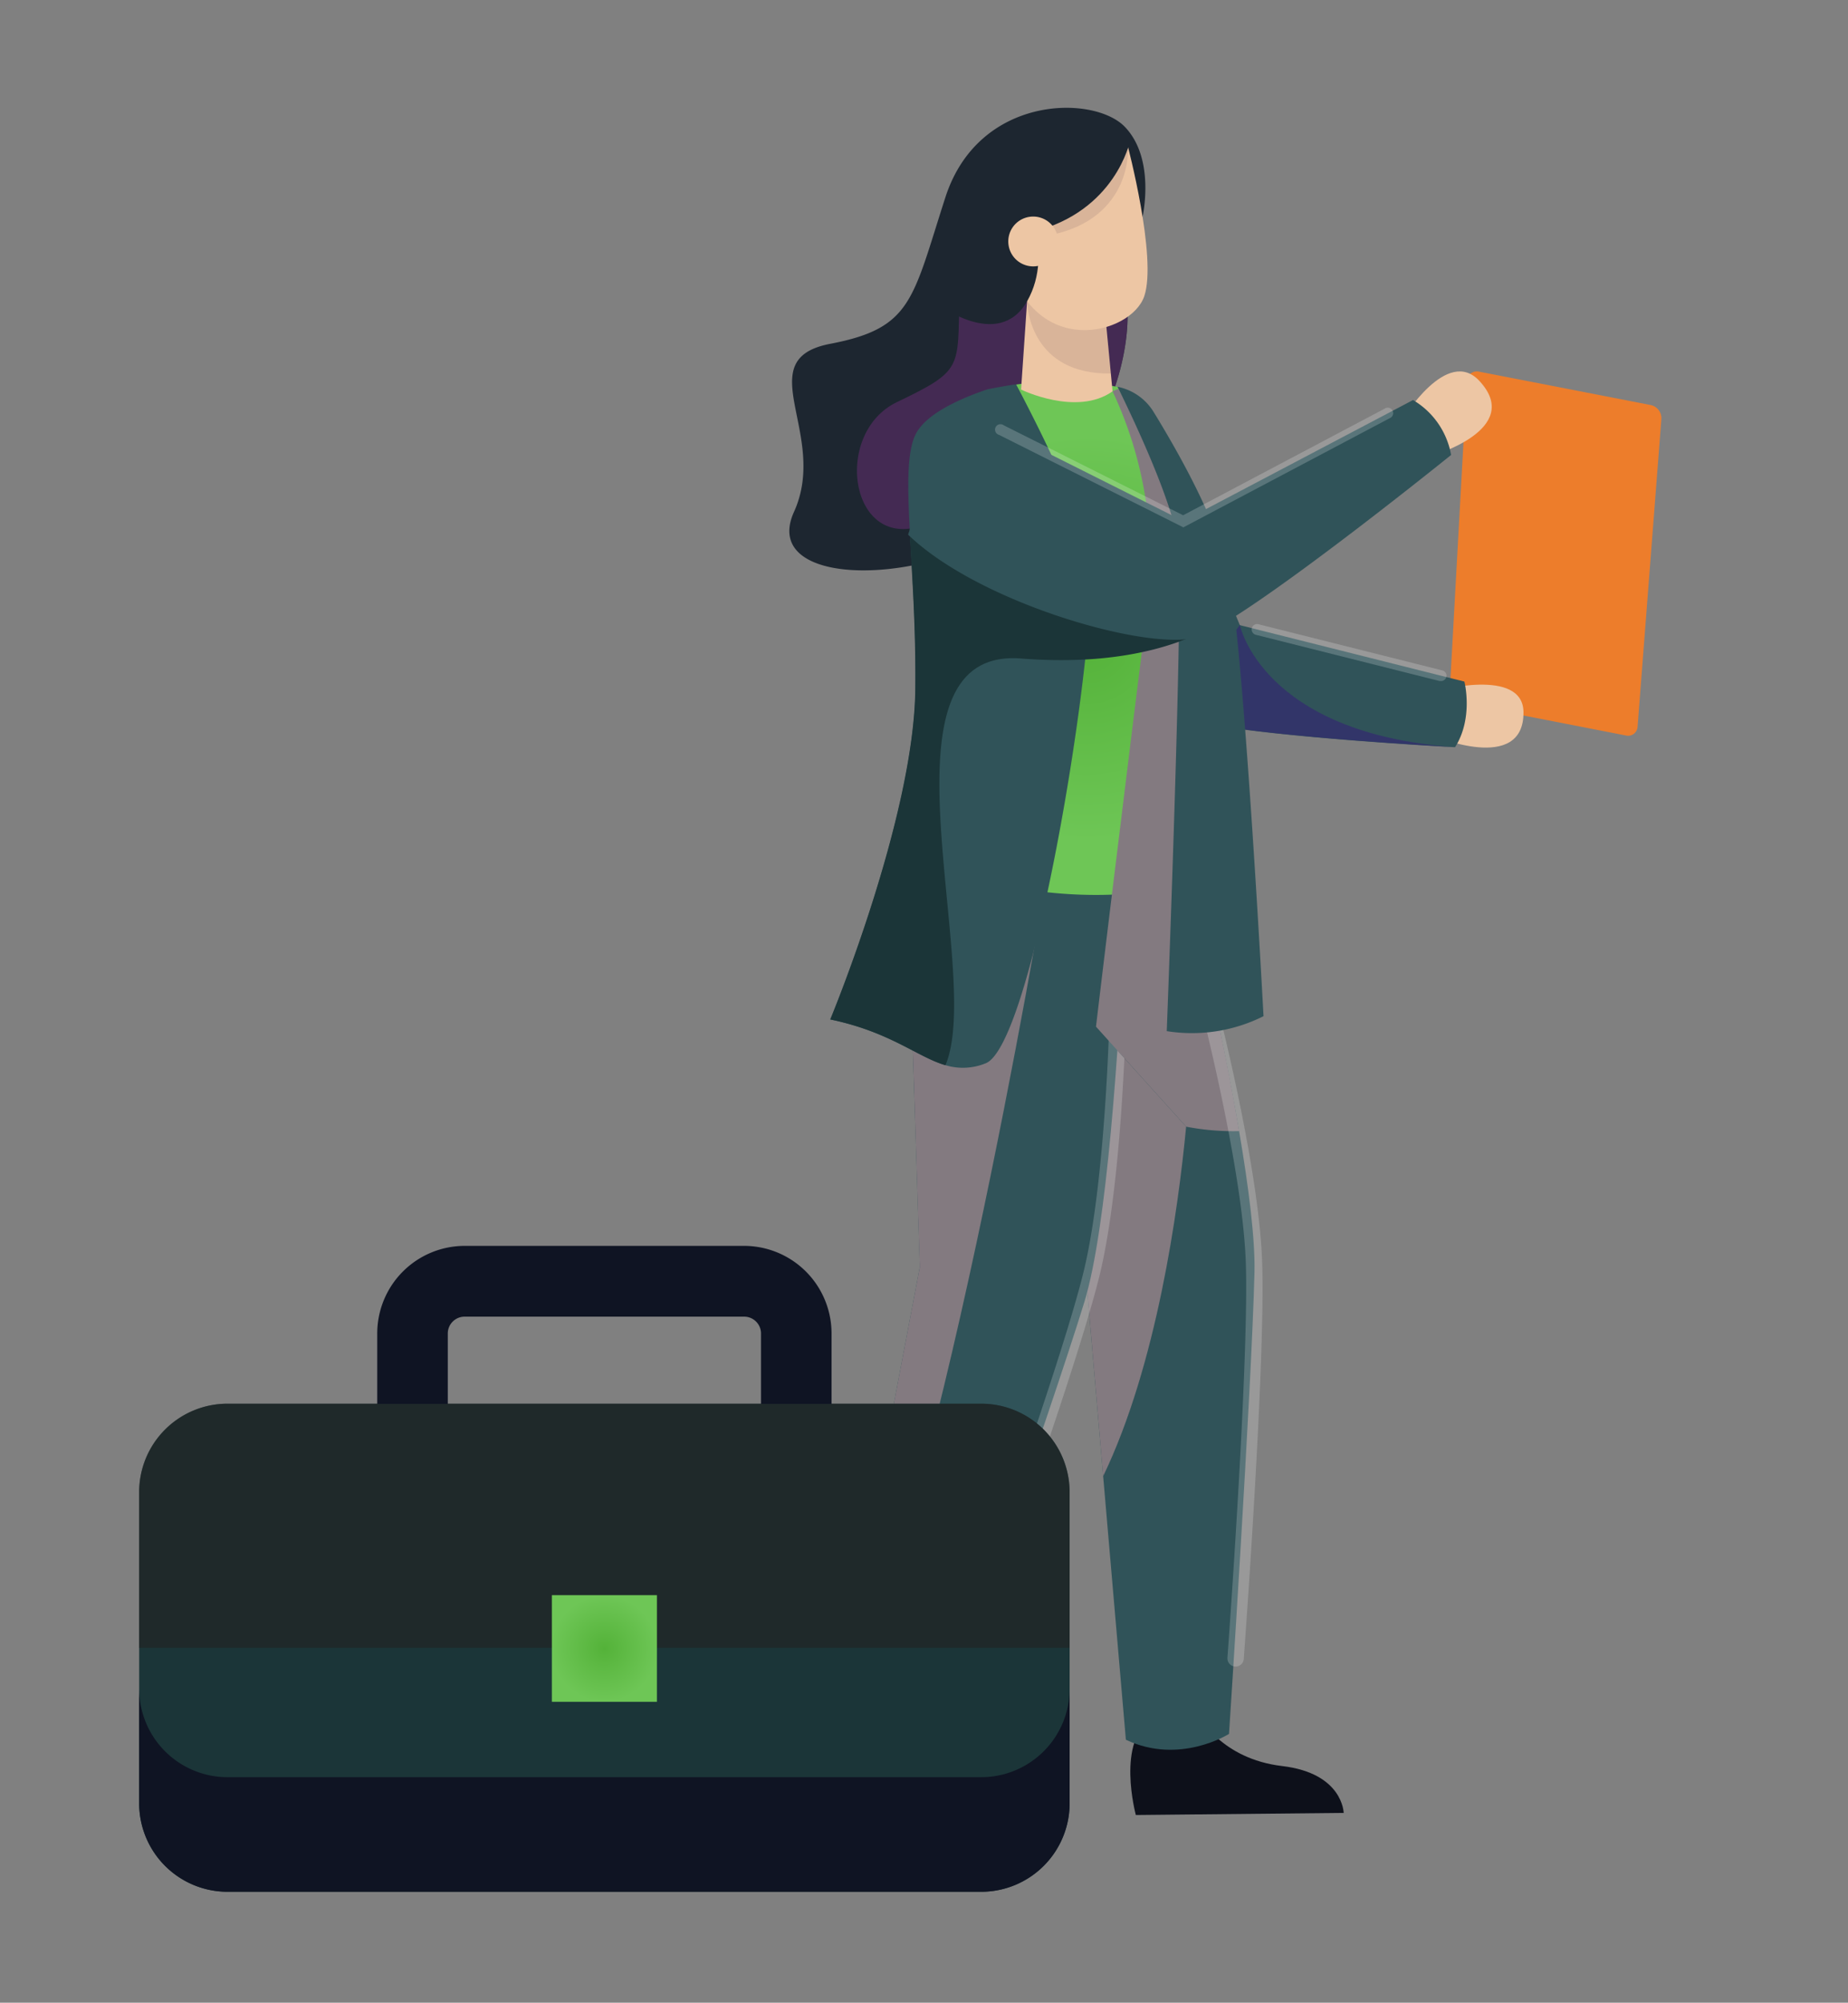
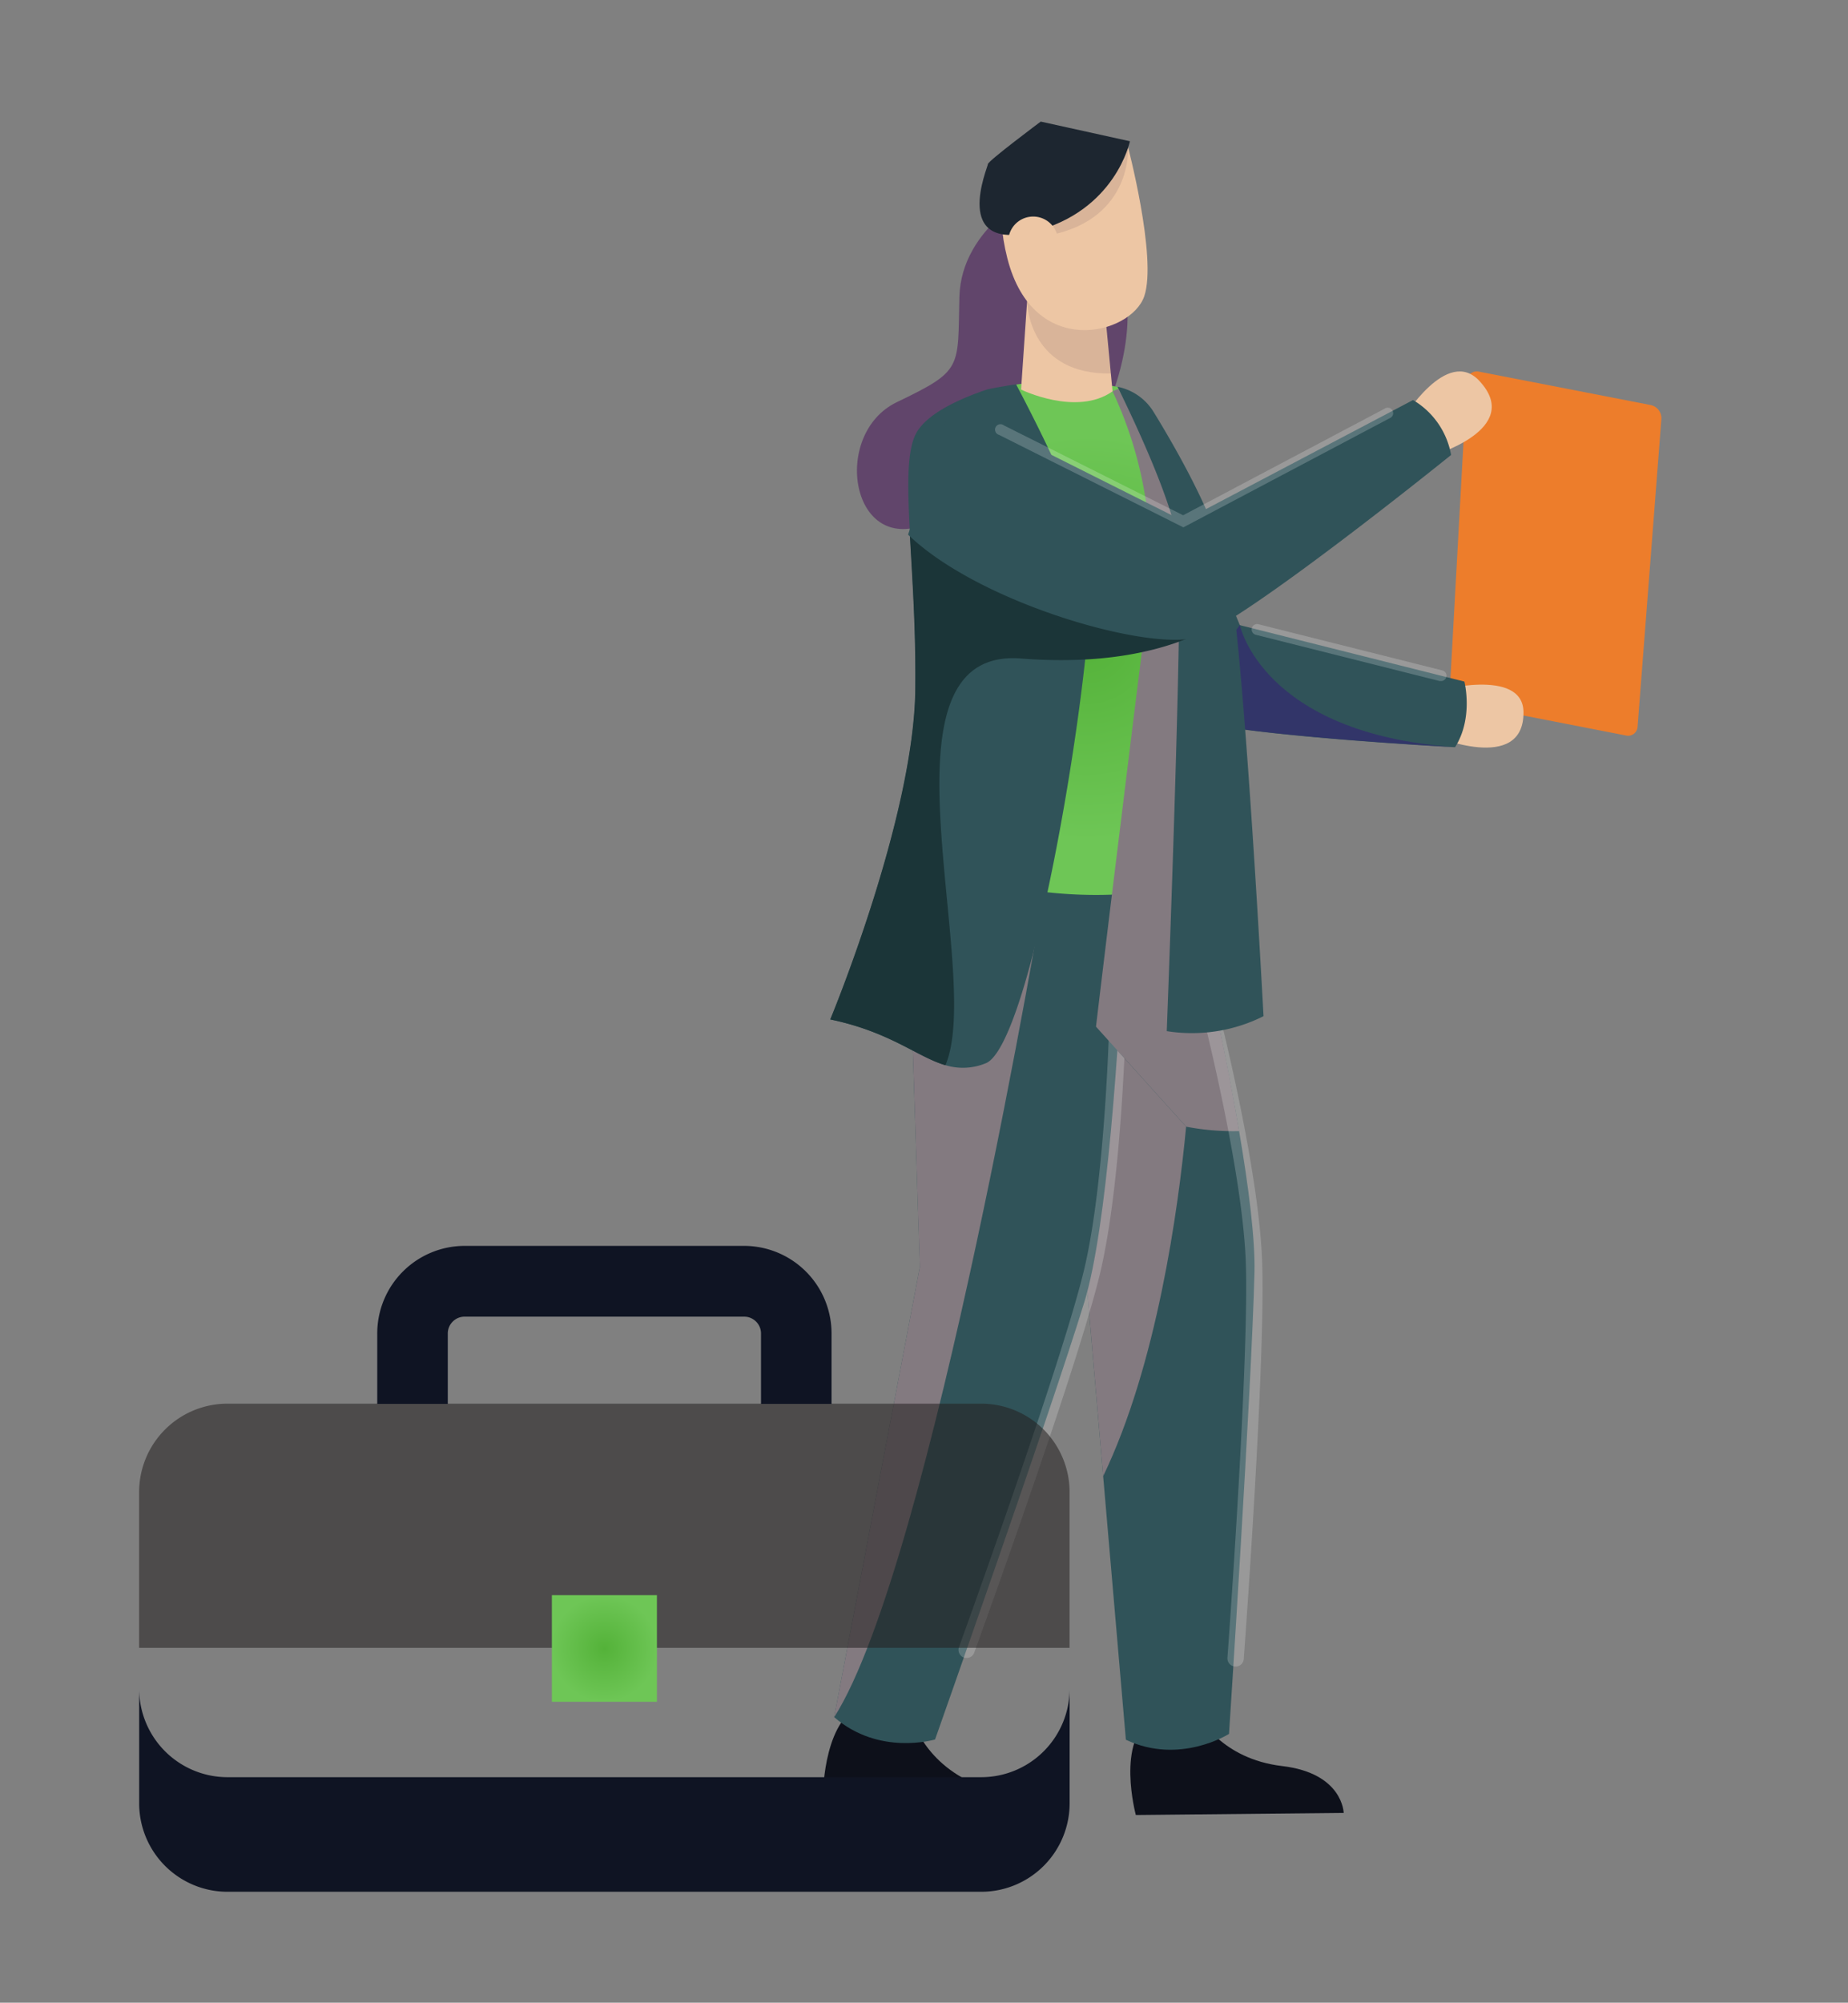
<svg xmlns="http://www.w3.org/2000/svg" xmlns:xlink="http://www.w3.org/1999/xlink" viewBox="0 0 388.27 420.51">
  <rect x="0" y="0" width="388.27" height="420.51" fill="#808080" stroke="none" />
  <defs>
    <style>.cls-1{isolation:isolate;}.cls-2{fill:#ed7d2b;}.cls-3{fill:#edc6a4;}.cls-4{fill:#305359;}.cls-5{fill:#0d101a;}.cls-6{fill:#837a80;}.cls-11,.cls-18,.cls-6,.cls-9{mix-blend-mode:multiply;}.cls-7{opacity:0.2;}.cls-15,.cls-7{mix-blend-mode:soft-light;}.cls-8{fill:#fff;}.cls-9{fill:#323569;}.cls-10{fill:#1d2630;}.cls-11{fill:#552d63;opacity:0.7;}.cls-12{fill:url(#radial-gradient);}.cls-13{fill:#1b3538;}.cls-14{fill:#201135;opacity:0.1;}.cls-15{fill:#231f20;opacity:0.55;}.cls-16{fill:url(#radial-gradient-2);}.cls-17,.cls-18{fill:#0f1423;}</style>
    <radialGradient id="radial-gradient" cx="228.26" cy="133.99" r="42.53" gradientUnits="userSpaceOnUse">
      <stop offset="0" stop-color="#54b239" />
      <stop offset="1" stop-color="#6ec656" />
    </radialGradient>
    <radialGradient id="radial-gradient-2" cx="126.98" cy="346.14" r="11.11" gradientTransform="translate(253.97 692.27) rotate(-180)" xlink:href="#radial-gradient" />
  </defs>
  <g class="cls-1">
    <g id="OBJECTS">
      <path class="cls-2" d="M349.06,88l-5,64.59a2,2,0,0,1-2.52,1.83l-34.7-6.76a2.78,2.78,0,0,1-2.23-2.75l3.58-64.87a2.1,2.1,0,0,1,2.58-2l36,7A2.83,2.83,0,0,1,349.06,88Z" />
      <path class="cls-3" d="M301.64,145.12s18.36-5.1,18.45,4.41c.11,13.12-19.1,4.9-19.1,4.9Z" />
      <path class="cls-4" d="M305.72,156.88l-.33,0c-3.61-.19-35.93-2-51.26-4.78a27.91,27.91,0,0,1-7.18-1.94c-8.56-4.78-25.54-32-26.86-50.17l22.3-12.52,18.1,43.79,47.18,11.85S309.63,150.72,305.72,156.88Z" />
      <path class="cls-5" d="M252,360.4s4.57,8.91,17.38,10.42,12.93,9.84,12.93,9.84l-43.67.44s-4.25-15.75,3.53-20.31S252,360.4,252,360.4Z" />
      <path class="cls-4" d="M263.57,267.18c-.6,24.45-5.35,96.89-5.35,96.89s-10.34,6.59-21.67,1.23L231.78,310l-1.24-14.4-2.24-26.12-14.36-45.23-6.65-21L198.4,175.2l4.19-.46L209,174l26.68-2.95L245.77,170s1.52,6,3.66,15.11c2.06,8.8,4.72,20.51,7.17,32.57,1.35,6.66,2.65,13.43,3.75,19.87C262.38,249.44,263.73,260.25,263.57,267.18Z" />
      <path class="cls-5" d="M191.42,360.05s2,9.82,13.9,14.74,9.79,13,9.79,13l-42.17-11.41s.18-16.31,8.9-18.59S191.42,360.05,191.42,360.05Z" />
      <path class="cls-6" d="M249.21,236.57c-1.67,17.49-6.15,49.94-17.43,73.39l-1.24-14.4-2.24-26.12-14.36-45.23,16.33-8.63Z" />
      <path class="cls-4" d="M237,175s-.19,7.12-.65,17.66c-.06.93-.09,1.89-.15,2.87-1.12,24-3.59,62.34-8.38,77.88-7.17,23.38-31.36,91.83-31.36,91.83s-11.74,3.54-21.2-4.69l18-94.51L192,227.13l-1.35-41-.55-16.84-.08-2Z" />
      <path class="cls-6" d="M175.25,360.59l18-94.51L192,227.13l-1.35-41h28.9S195.77,328.46,175.25,360.59Z" />
      <g class="cls-7">
        <path class="cls-8" d="M203.07,348.13a1.69,1.69,0,0,1-.58-.1,1.72,1.72,0,0,1-1-2.2c.22-.6,21.84-60.27,26.36-79.56s5.27-53.32,5.27-53.66a1.69,1.69,0,0,1,1.76-1.69,1.72,1.72,0,0,1,1.68,1.76c0,1.41-.77,34.81-5.36,54.37S205.58,344.54,204.69,347A1.71,1.71,0,0,1,203.07,348.13Z" />
      </g>
      <path class="cls-9" d="M305.39,156.85c-3.61-.19-35.93-2-51.26-4.78l-1.21-10.56,7.57-10.28S265.14,153.91,305.39,156.85Z" />
-       <path class="cls-10" d="M240.05,45.52s-.16.16-.41.47c-1.24,1.53-4.74,6.83-3.12,15.69.9,4.88.29,12.16-2.41,20A58.35,58.35,0,0,1,214.53,109c-18.74,14.38-55.12,14.82-47.71-1.52s-9.59-32,7.62-35.29S191.66,63,198.63,41.43s31.14-21.57,37.68-14.82S240.05,45.52,240.05,45.52Z" />
      <path class="cls-11" d="M236.52,61.68c.9,4.88.29,12.16-2.41,20-9.68,8.36-27.24,22.81-38.76,28.05-16.61,7.56-20.87-18.59-6.92-25.29s12.77-7,13.14-22.06,16.7-22.49,16.7-22.49L224.15,33l15.49,13C238.4,47.52,234.9,52.82,236.52,61.68Z" />
      <path class="cls-12" d="M255,182.51a32.62,32.62,0,0,1-5.52,2.55c-1,.36-2.11.7-3.2,1a58,58,0,0,1-12.61,1.79,93.62,93.62,0,0,1-13.55-.49,117.92,117.92,0,0,1-18.5-3.43l1-9.17,9.54-85.82.9-8.13c.14,0,.28,0,.41-.06a65,65,0,0,1,21.35.49h0c.07.13.12.26.19.4s.15.32.24.49c.85,1.67,1.85,3.65,2.92,5.8,6.23,12.42,15.38,30.82,15.38,31.5C253.55,120.48,255,182.51,255,182.51Z" />
      <path class="cls-6" d="M260.35,237.5a52,52,0,0,1-11.14-.93l-18.94-21c.8-6.71,2-16.7,3.35-27.75.66-5.41,1.36-11.09,2.06-16.75,2.06-16.9,4.14-33.72,5.43-43.52a83.46,83.46,0,0,0-7.36-45.39l1.26-.54c.07.16.15.32.24.49.85,1.67,1.85,3.65,2.92,5.8,6.23,12.42,15.38,30.82,15.38,31.5,0,1.06,1.4,63.09,1.4,63.09a32.62,32.62,0,0,1-5.52,2.55c2.06,8.8,4.72,20.51,7.17,32.57C258,224.29,259.25,231.06,260.35,237.5Z" />
      <path class="cls-4" d="M229.22,121.22c0,4.23-.45,10.24-1.22,17.26-1.56,14.31-4.47,32.79-7.93,48.86-4,18.83-8.83,34.36-13,35.93a12.57,12.57,0,0,1-8.39.4c-5.87-1.7-11.61-7-24.21-9.61,0,0,17.61-42.32,17.87-69.4.13-12.48-.65-23.47-1.14-32.34-.56-10.37-.72-17.87,1.4-21.55a8.33,8.33,0,0,1,.8-1.13c2.94-3.62,9.35-6.3,14.07-7.89,1.92-.4,3.79-.71,5.6-1,.14,0,.28,0,.41-.06.65,1.22,2.19,4.16,4.11,8,4,8,9.52,19.87,11.3,27.3A24.26,24.26,0,0,1,229.22,121.22Z" />
      <g class="cls-7">
        <path class="cls-8" d="M260.07,349.87a1.88,1.88,0,0,1-.59.06,1.72,1.72,0,0,1-1.59-1.85c.05-.63,4.7-63.93,3.83-83.72s-9.38-52.75-9.47-53.08a1.69,1.69,0,0,1,1.24-2.1,1.71,1.71,0,0,1,2.09,1.23c.36,1.37,8.69,33.72,9.57,53.8s-3.64,81.52-3.83,84.13A1.71,1.71,0,0,1,260.07,349.87Z" />
      </g>
      <path class="cls-4" d="M265.47,213.37a33.6,33.6,0,0,1-20.33,3.14s.51-13.38,1.09-30.47c.93-27.36,2-64.27,1.37-71.17-.61-6.47-5.53-18.18-9.59-26.94-1-2.16-1.95-4.13-2.76-5.81l-.44-.89h.06a11.51,11.51,0,0,1,7.53,5.31l.73,1.19c6,9.91,13.52,23.82,15.33,34.49C261.62,140.8,265.47,213.37,265.47,213.37Z" />
      <path class="cls-3" d="M233.75,82.17c-7.55,5.34-19.22-.37-19.22-.37l1.26-18.46v-.09l.16-2.39,15.26-5.41.59,6.32,1.59,16.66Z" />
      <path class="cls-13" d="M259.31,128.26s-8.83,9-31.31,10.22a104.88,104.88,0,0,1-13.47-.21c-32.2-2.55-7.6,65.85-15.89,85.4-5.87-1.7-11.61-7-24.21-9.61,0,0,17.61-42.32,17.87-69.4.13-12.48-.65-23.47-1.14-32.34l38.06,8.9Z" />
      <path class="cls-3" d="M294.72,88s9.3-15.39,16.12-8c9.42,10.15-10,15.7-10,15.7Z" />
      <path class="cls-4" d="M199.94,85l48.68,24.4L296.88,84a16.79,16.79,0,0,1,8,11.53s-45.09,36.4-54.09,38.44c-10.74,2.43-45.29-7.52-60-21.71Z" />
      <path class="cls-14" d="M233.4,78.43c-16.72.23-17.56-13.8-17.61-15.09v-.09h0l11.44-3.63s1.94.83,4.57,2.15Z" />
      <path class="cls-3" d="M236.87,30.35s6.28,23.71,3.55,31.83-23.3,13.5-28.77-7.93,9-26.27,9-26.27Z" />
-       <path class="cls-10" d="M214.53,39.9s7.33,12.72,1.27,23.35-19.24.3-19.24.3l9.23-18Z" />
      <path class="cls-14" d="M237,31s1,14.76-16.17,18.33l-5.07-4.89L219.9,38,228.81,33Z" />
      <path class="cls-10" d="M237.4,29.66s-3,14.68-20.32,19-9.52-13.55-9.52-14.2,11.1-8.93,11.1-8.93Z" />
      <path class="cls-3" d="M211.91,51.53a5.23,5.23,0,1,0,4.38-6A5.22,5.22,0,0,0,211.91,51.53Z" />
      <g class="cls-7">
        <path class="cls-8" d="M248.63,110.73,209.9,91.31a1.14,1.14,0,1,1,1-2l37.68,18.88L290.93,85.8a1.14,1.14,0,1,1,1.07,2Z" />
      </g>
      <g class="cls-7">
        <path class="cls-8" d="M302.76,143l-.28,0-38.63-9.71a1.14,1.14,0,1,1,.55-2.22l38.64,9.7a1.14,1.14,0,0,1,.83,1.4A1.13,1.13,0,0,1,302.76,143Z" />
      </g>
-       <path class="cls-13" d="M224.73,313.3v65.35a18.58,18.58,0,0,1-18.56,18.57H47.81a18.57,18.57,0,0,1-18.57-18.57V313.3a18.56,18.56,0,0,1,18.57-18.56H206.17A18.56,18.56,0,0,1,224.73,313.3Z" />
      <path class="cls-15" d="M224.72,313.3V346H29.23V313.3A18.57,18.57,0,0,1,47.8,294.73H206.15A18.57,18.57,0,0,1,224.72,313.3Z" />
      <rect class="cls-16" x="115.95" y="334.94" width="22.07" height="22.39" transform="translate(253.97 692.27) rotate(180)" />
      <path class="cls-17" d="M174.71,280v14.77H159.89V280a3.54,3.54,0,0,0-3.54-3.54H97.62A3.54,3.54,0,0,0,94.08,280v14.77H79.26V280A18.39,18.39,0,0,1,97.62,261.6h58.73A18.39,18.39,0,0,1,174.71,280Z" />
      <path class="cls-18" d="M224.73,354.58v24.07a18.58,18.58,0,0,1-18.56,18.57H47.81a18.57,18.57,0,0,1-18.57-18.57V354.58a18.57,18.57,0,0,0,18.57,18.58H206.17A18.58,18.58,0,0,0,224.73,354.58Z" />
    </g>
  </g>
</svg>